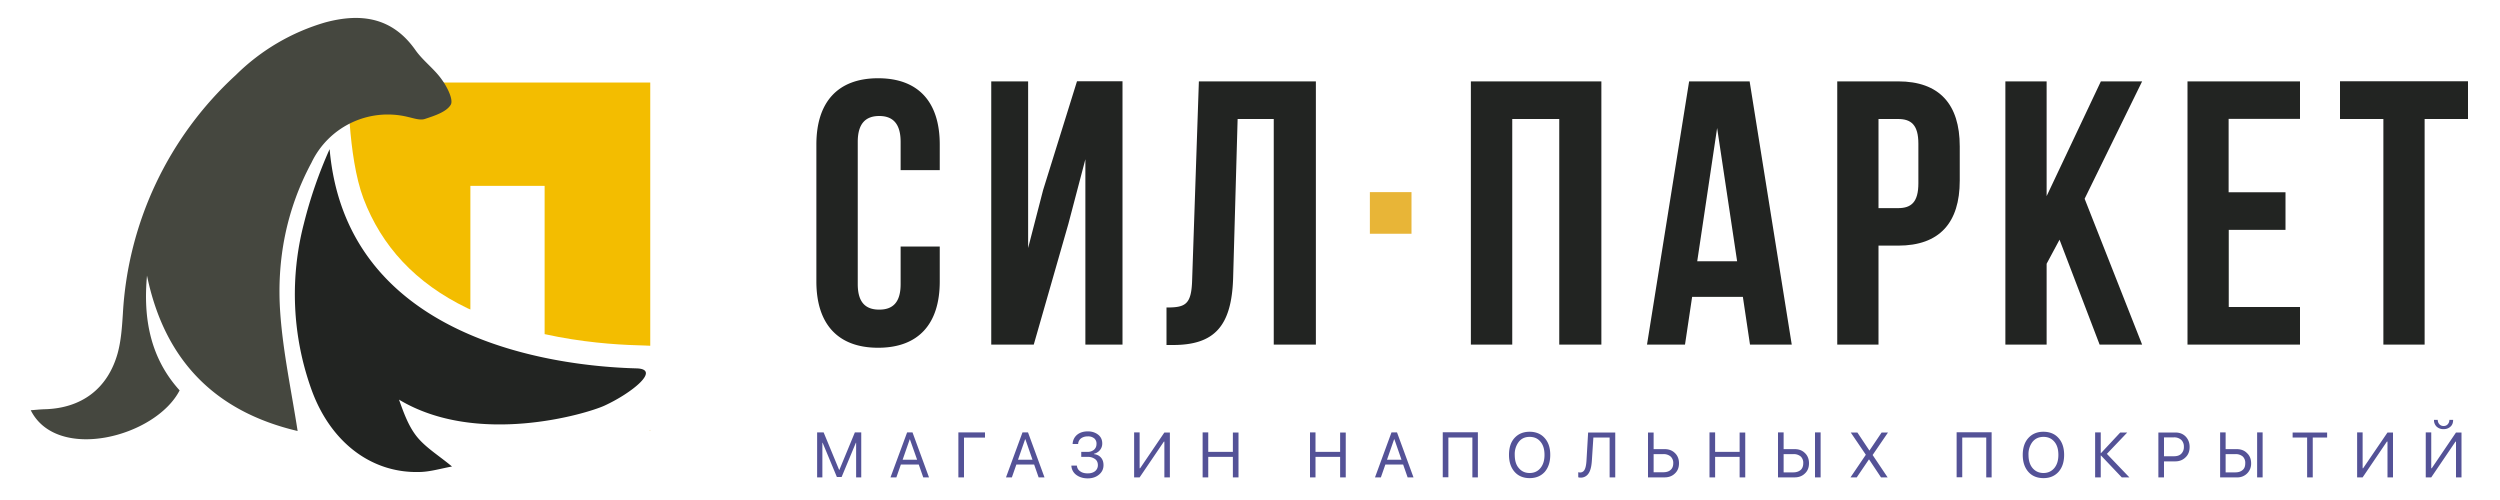
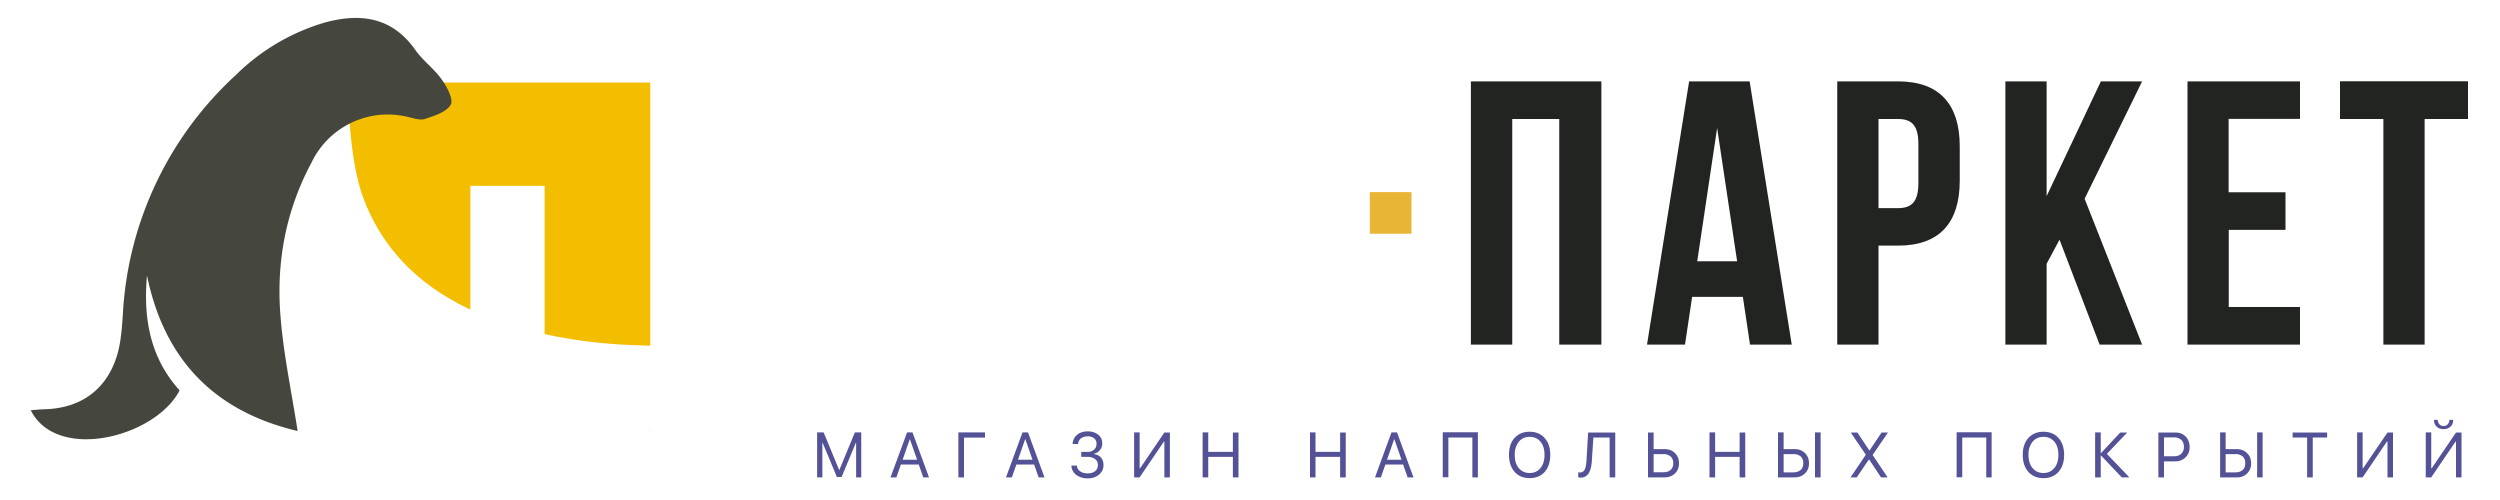
<svg xmlns="http://www.w3.org/2000/svg" viewBox="0 0 200 40">
  <g fill="none" fill-rule="evenodd">
    <path fill="#F3BD00" d="M27.85 6.59s-.06 5.89 1.23 9.3c1.44 3.78 4.13 6.75 8.32 8.77l.23.1v-9.89h5.94v11.86c2.95.65 5.65.84 7.39.89.42 0 .8.04 1.06.04V6.6H27.85" />
    <path fill="#45473F" d="M2.46 32.82c2.1 4.18 9.99 2.14 11.91-1.59-2.33-2.57-2.93-5.72-2.61-9.18 1.4 6.79 5.46 10.88 12.05 12.43-.5-3.23-1.17-6.32-1.39-9.45-.3-4.2.48-8.26 2.5-12.02a6.76 6.76 0 0 1 7.73-3.65c.45.1.97.29 1.36.15.75-.25 1.7-.55 2.05-1.13.23-.4-.28-1.41-.7-1.99-.6-.87-1.52-1.52-2.13-2.39-1.85-2.63-4.37-2.97-7.2-2.21A16.87 16.87 0 0 0 18.87 6a27.98 27.98 0 0 0-9.04 19.1c-.07 1.06-.14 2.15-.42 3.17-.8 2.84-2.9 4.4-5.86 4.47-.35.01-.7.05-1.1.08" />
    <path fill="#E8B537" d="M51.95 34.45h.07v-.06l-.07.06" />
-     <path fill="#222422" d="M26.37 11.93a35.55 35.55 0 0 0-2.05 5.92 22.53 22.53 0 0 0 .56 13.21c1.5 4.27 4.79 6.8 8.66 6.7.85-.01 1.69-.27 2.62-.44-1.06-.88-2.07-1.49-2.78-2.35-.69-.84-1.08-1.94-1.46-3 6.26 3.77 15.03 1.13 16.44.48 2.2-1.01 4.56-2.93 2.55-2.98-6.76-.18-23.22-2.37-24.54-17.54M75.18 19.72v2.8c0 3.37-1.68 5.3-4.93 5.3s-4.94-1.93-4.94-5.3V11.56c0-3.37 1.69-5.3 4.94-5.3 3.25 0 4.93 1.93 4.93 5.3v2.05h-3.13v-2.26c0-1.5-.66-2.07-1.71-2.07-1.06 0-1.72.57-1.72 2.07v11.38c0 1.5.66 2.04 1.72 2.04 1.05 0 1.71-.54 1.71-2.04v-3.01h3.13M82.7 27.57h-3.4V6.51h2.95v13.33l1.2-4.64 2.71-8.7h3.64v21.07h-2.97V12.74l-1.36 5.17-2.77 9.66M93.32 24.6c1.5 0 1.99-.22 2.05-2.17l.54-15.92h9.36v21.06h-3.37V9.52h-2.89l-.36 12.73c-.12 3.85-1.5 5.35-4.81 5.35h-.52v-3" />
    <path fill="#E8B537" d="M109.59 18.7h3.33v-3.33h-3.33z" />
    <path fill="#222422" d="M120.98 27.57h-3.31V6.51h10.44v21.06h-3.37V9.52h-3.76v18.05M135.78 20.9h3.19l-1.6-10.66-1.59 10.65zm7.55 6.67H140l-.57-3.82h-4.06l-.57 3.82h-3.04l3.37-21.06h4.84l3.37 21.06zM150.28 9.52v7.13h1.57c1.05 0 1.62-.48 1.62-1.99V11.5c0-1.5-.57-1.98-1.62-1.98h-1.57zm6.5 2.2v2.73c0 3.37-1.62 5.2-4.93 5.2h-1.57v7.92h-3.3V6.51h4.87c3.3 0 4.93 1.83 4.93 5.2zM164.76 19.18l-1.03 1.92v6.47h-3.3V6.51h3.3v9.18l4.34-9.18h3.3l-4.6 9.39 4.6 11.67h-3.4l-3.21-8.4M178.3 15.38h4.54v3.01h-4.54v6.17H184v3.01H175V6.51H184v3h-5.71v5.88M187.2 6.5h10.24v3.02h-3.47v18.05h-3.3V9.52h-3.47V6.5" />
    <path fill="#545297" d="M68.9 34.6v3.59h-.41v-2.77h-.02l-1.14 2.74h-.38l-1.14-2.74h-.02v2.77h-.42v-3.6h.52l1.24 3h.02l1.24-3h.52M72.78 35.14l-.57 1.64h1.16l-.58-1.64h-.01zm1.08 3.05l-.36-1.03h-1.43l-.36 1.03h-.47l1.33-3.6H73l1.32 3.6h-.47zM77.12 38.19h-.45v-3.6h2.13v.42h-1.68v3.18M82.01 35.14l-.57 1.64h1.16l-.57-1.64H82zm1.08 3.05l-.36-1.03h-1.42l-.36 1.03h-.47l1.32-3.6h.44l1.32 3.6h-.47zM86.5 36.55v-.4h.48a.8.8 0 0 0 .54-.17c.14-.13.2-.28.2-.47a.54.54 0 0 0-.18-.44.78.78 0 0 0-.52-.16c-.23 0-.4.06-.54.16a.61.61 0 0 0-.23.45h-.44a1 1 0 0 1 .36-.74c.22-.18.5-.27.86-.27.34 0 .61.1.83.27.22.18.32.41.32.7 0 .2-.06.37-.18.52a.86.86 0 0 1-.48.3v.03c.24.03.42.12.56.28.14.16.2.37.2.6 0 .3-.11.55-.36.76-.24.2-.54.3-.9.3-.37 0-.68-.1-.92-.28a.96.96 0 0 1-.39-.74h.44c.02.19.1.34.26.45.16.12.36.17.61.17.24 0 .44-.06.59-.18a.6.6 0 0 0 .22-.48c0-.2-.07-.37-.22-.48a.95.95 0 0 0-.6-.18h-.51M93.15 38.19v-2.86h-.04l-1.94 2.86h-.44v-3.6h.44v2.87h.04l1.94-2.86h.44v3.59h-.44M99.08 38.19h-.45v-1.64h-1.97v1.64h-.45v-3.6h.45v1.56h1.97V34.6h.45v3.59M107.66 38.19h-.45v-1.64h-1.97v1.64h-.44v-3.6h.44v1.56h1.97V34.6h.45v3.59M111.53 35.14l-.57 1.64h1.16l-.57-1.64h-.02zm1.08 3.05l-.36-1.03h-1.42l-.36 1.03H110l1.32-3.6h.44l1.32 3.6h-.47zM118.23 38.19h-.44V35h-1.92v3.18h-.45v-3.6h2.81v3.6M123.24 35.34c-.21-.26-.5-.39-.87-.39s-.66.13-.87.4a1.6 1.6 0 0 0-.32 1.04c0 .44.1.8.32 1.05.21.26.5.4.87.4s.66-.14.87-.4c.21-.26.32-.6.32-1.05 0-.44-.1-.79-.32-1.05zm-2.08-.3c.3-.33.7-.5 1.21-.5.5 0 .91.17 1.2.5.3.33.45.78.45 1.35 0 .57-.15 1.02-.44 1.36-.3.33-.7.5-1.21.5-.5 0-.91-.17-1.2-.5-.3-.34-.45-.79-.45-1.36 0-.57.14-1.02.44-1.35zM129.22 38.19h-.45V35h-1.3l-.12 1.84c-.03.48-.12.83-.27 1.04a.73.73 0 0 1-.65.33c-.06 0-.12-.01-.17-.03v-.4l.13.02a.4.4 0 0 0 .38-.23c.08-.15.13-.4.15-.74l.13-2.23h2.17v3.59M132.29 37.78h.76c.26 0 .46-.06.6-.19.14-.12.21-.3.21-.53a.69.69 0 0 0-.21-.54.86.86 0 0 0-.6-.19h-.76v1.45zm-.45.4V34.6h.45v1.33h.88c.33 0 .61.1.83.32.21.2.32.48.32.81 0 .33-.1.6-.32.81-.21.21-.49.32-.83.32h-1.33zM139.62 38.19h-.45v-1.64h-1.96v1.64h-.45v-3.6h.45v1.56h1.96V34.6h.45v3.59M145.2 38.19h.45v-3.6h-.45v3.6zm-2.5-.4h.76c.25 0 .45-.07.6-.2.13-.12.2-.3.2-.53a.69.69 0 0 0-.2-.54.86.86 0 0 0-.6-.19h-.77v1.45zm-.46.4v-3.6h.45v1.34h.88c.34 0 .61.1.83.32.21.2.32.48.32.81 0 .33-.1.6-.32.81-.21.21-.49.32-.83.32h-1.33zM148.04 38.19l1.22-1.8v-.02l-1.2-1.77h.53l.96 1.44h.01l.97-1.44h.51l-1.23 1.8 1.2 1.79h-.53l-.95-1.43h-.02l-.97 1.43h-.5M159.34 38.19h-.44V35h-1.92v3.18h-.45v-3.6h2.8v3.6M164.35 35.34c-.22-.26-.5-.39-.87-.39s-.66.13-.88.4a1.6 1.6 0 0 0-.32 1.04c0 .44.11.8.32 1.05.22.26.51.4.88.4.36 0 .65-.14.87-.4.21-.26.32-.6.32-1.05 0-.44-.1-.79-.32-1.05zm-2.08-.3c.3-.33.7-.5 1.2-.5.51 0 .92.17 1.21.5.3.33.45.78.45 1.35 0 .57-.15 1.02-.45 1.36-.3.33-.7.5-1.2.5-.51 0-.92-.17-1.21-.5-.3-.34-.45-.79-.45-1.36 0-.57.15-1.02.45-1.35zM168.55 36.31l1.8 1.88h-.61l-1.66-1.75h-.02v1.75h-.45v-3.6h.45v1.66h.02l1.54-1.65h.56l-1.63 1.71M173.12 35v1.5h.79c.25 0 .45-.06.59-.2a.73.73 0 0 0 .21-.55.73.73 0 0 0-.21-.56.84.84 0 0 0-.6-.2h-.78zm-.45-.4h1.35c.34 0 .61.1.83.32.21.22.32.5.32.83 0 .34-.1.62-.32.83-.22.22-.5.33-.83.33h-.9v1.28h-.45v-3.6zM180.57 38.19h.44v-3.6h-.44v3.6zm-2.52-.4h.77c.26 0 .46-.07.6-.2.14-.12.2-.3.2-.53a.69.69 0 0 0-.2-.54.86.86 0 0 0-.6-.19h-.77v1.45zm-.44.4v-3.6h.44v1.34h.88c.34 0 .62.1.83.32.22.2.33.48.33.81a1.09 1.09 0 0 1-1.15 1.13h-1.33zM185.02 38.19h-.45V35h-1.16v-.4h2.76v.4h-1.15v3.19M191 38.19v-2.86h-.05l-1.94 2.86h-.44v-3.6h.44v2.87h.04L191 34.6h.44v3.59H191M194.72 33.59h.3c0 .14.05.26.13.35.1.1.2.14.34.14.13 0 .24-.04.33-.14a.5.5 0 0 0 .13-.35h.3c0 .22-.06.4-.2.53a.77.77 0 0 1-.56.21.77.77 0 0 1-.56-.2.71.71 0 0 1-.21-.54zm1.76 4.6v-2.86h-.04l-1.94 2.86h-.44v-3.6h.44v2.87h.04l1.94-2.86h.44v3.59h-.44z" />
  </g>
</svg>